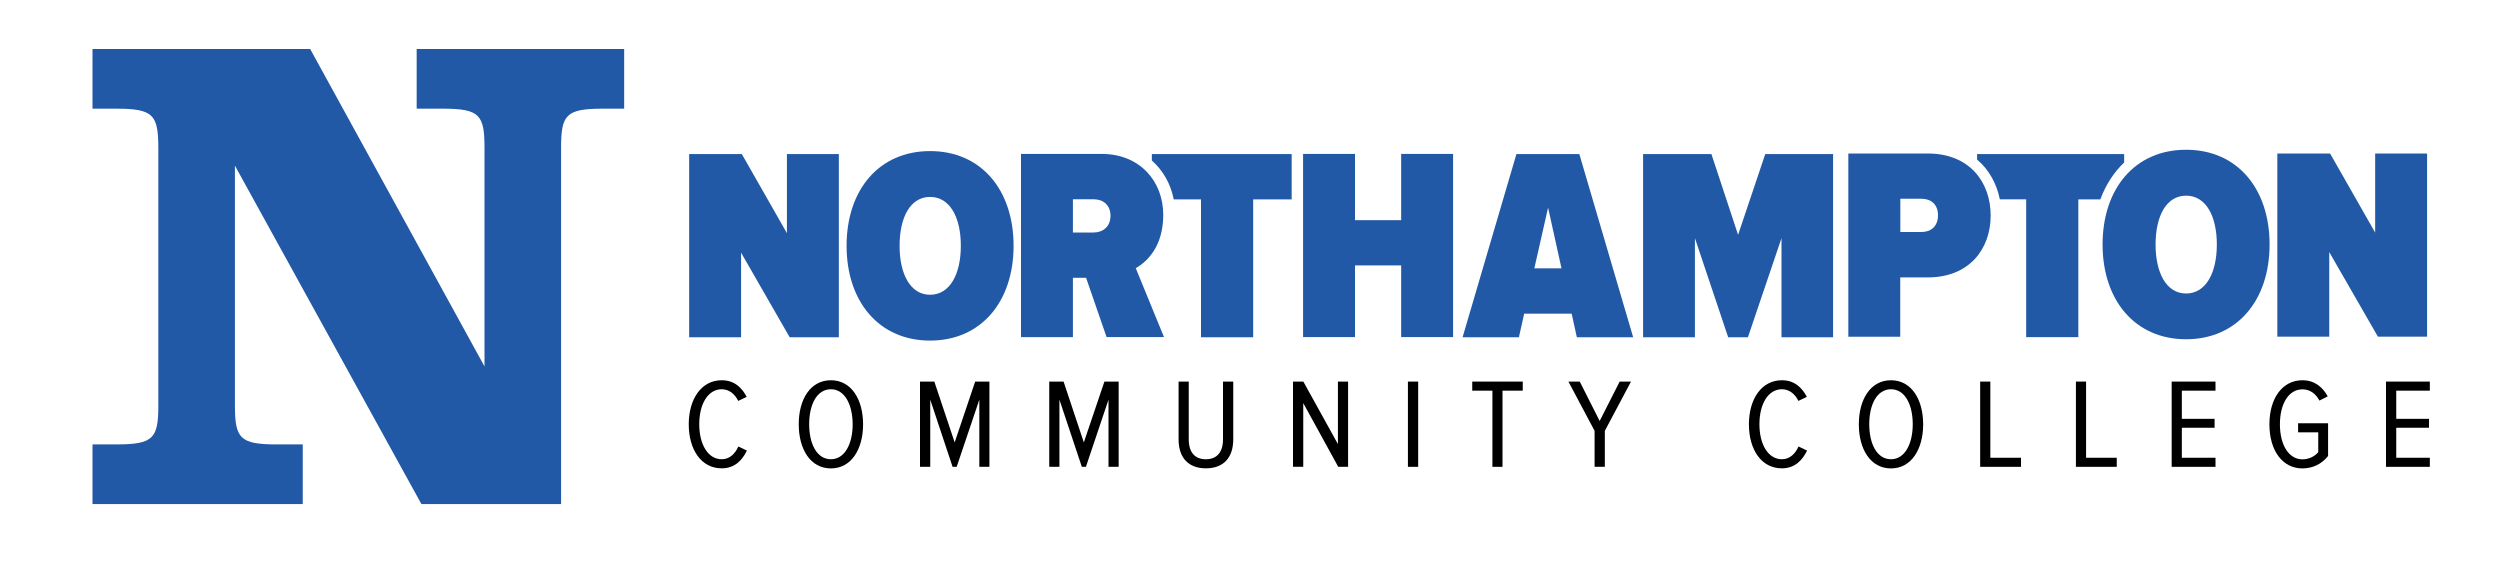
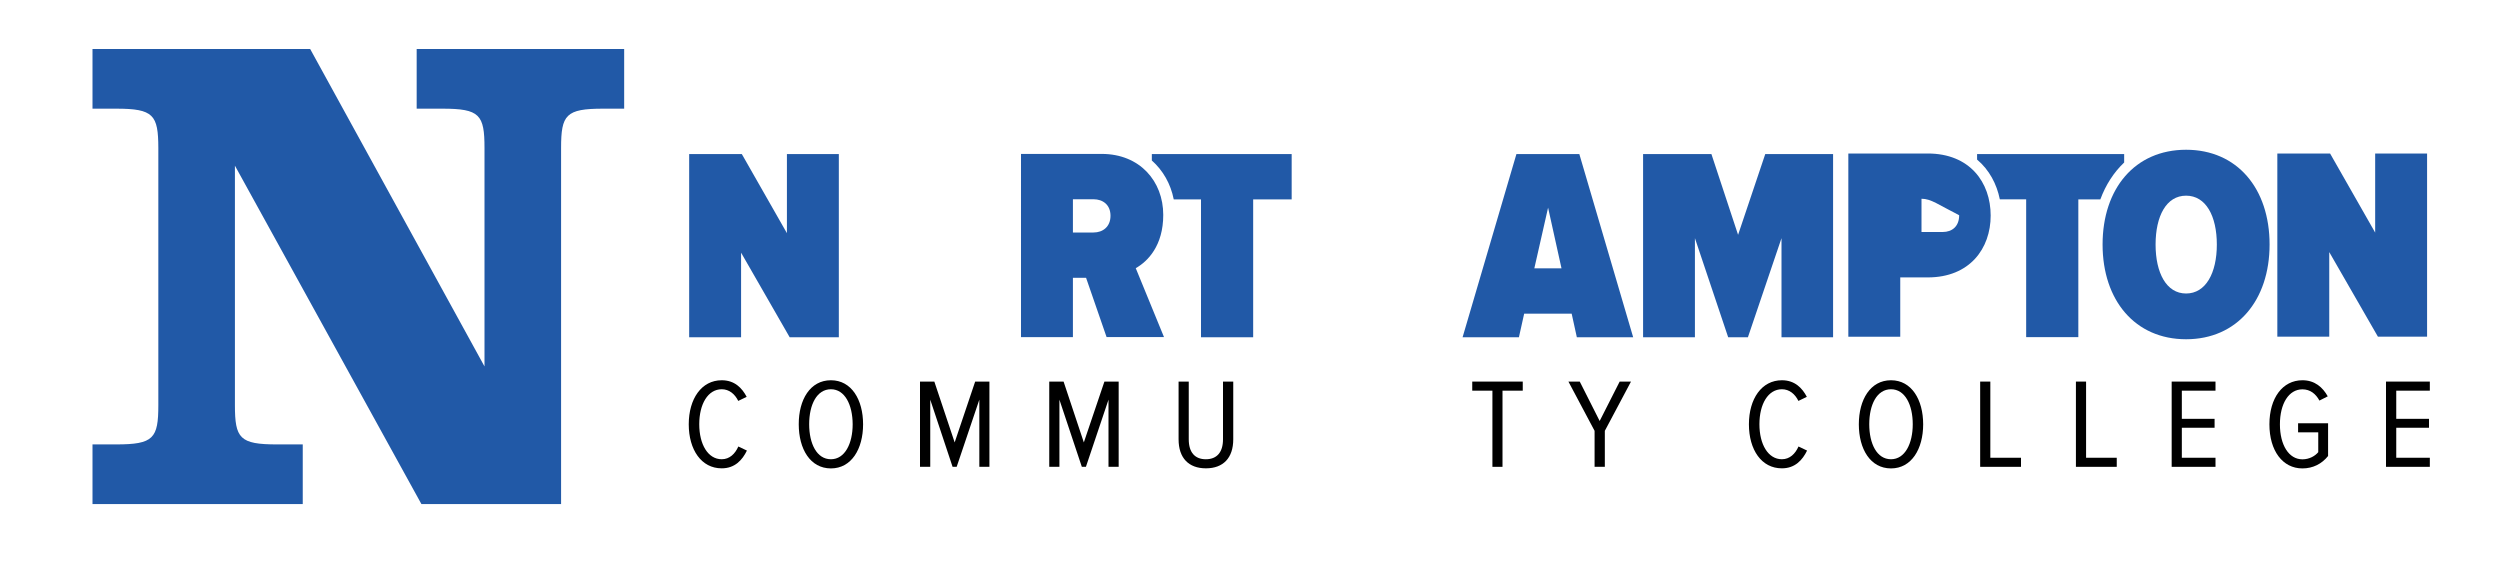
<svg xmlns="http://www.w3.org/2000/svg" version="1.1" id="Layer_1" x="0px" y="0px" viewBox="0 0 300 70" style="enable-background:new 0 0 300 70;" xml:space="preserve">
  <style type="text/css">
	.st0{fill:#2159A7;}
</style>
  <g>
    <g>
      <path class="st0" d="M13.94,13.04H11.1V5.88h26.12l20.92,38.09V17.76c0-3.99-0.57-4.72-5.05-4.72H50V5.88h24.9v7.16h-2.52    c-4.48,0-5.05,0.73-5.05,4.72v42.73H50.57L28.19,19.88v28.73c0,3.99,0.57,4.72,5.05,4.72h3.09v7.16H11.1v-7.16h2.85    c4.48,0,5.05-0.73,5.05-4.72V17.76C18.99,13.78,18.42,13.04,13.94,13.04" />
    </g>
    <g>
      <g>
        <path d="M82.65,50.92c0-3.05,1.52-5.29,3.96-5.29c1.55,0,2.44,0.94,2.99,1.99l-1.01,0.49c-0.41-0.83-1.09-1.4-1.98-1.4     c-1.66,0-2.7,1.78-2.7,4.2c0,2.41,1.04,4.2,2.7,4.2c0.94,0,1.61-0.66,1.99-1.53l1.03,0.49c-0.55,1.13-1.44,2.13-3.02,2.13     C84.17,56.21,82.65,53.97,82.65,50.92" />
        <path d="M99.71,46.71c-1.7,0-2.61,1.86-2.61,4.2c0,2.33,0.91,4.2,2.61,4.2c1.67,0,2.61-1.87,2.61-4.2     C102.31,48.57,101.38,46.71,99.71,46.71 M99.71,45.63c2.47,0,3.86,2.33,3.86,5.29c0,2.96-1.4,5.29-3.86,5.29     c-2.48,0-3.86-2.33-3.86-5.29C95.84,47.96,97.22,45.63,99.71,45.63" />
      </g>
      <polygon points="117.52,47.96 114.8,56.02 114.31,56.02 111.63,47.96 111.63,56.02 110.4,56.02 110.4,45.79 112.12,45.79     114.56,53.09 117.02,45.79 118.73,45.79 118.73,56.02 117.52,56.02   " />
      <polygon points="133.02,47.96 130.31,56.02 129.82,56.02 127.13,47.96 127.13,56.02 125.91,56.02 125.91,45.79 127.63,45.79     130.06,53.09 132.53,45.79 134.24,45.79 134.24,56.02 133.02,56.02   " />
      <g>
        <path d="M141.42,45.79h1.23v6.93c0,1.58,0.75,2.39,2.05,2.39c1.3,0,2.06-0.81,2.06-2.39v-6.93h1.23v6.93     c0,2.24-1.21,3.48-3.28,3.48c-2.07,0-3.28-1.24-3.28-3.48V45.79z" />
      </g>
-       <polygon points="156.39,48.37 156.39,56.02 155.16,56.02 155.16,45.79 156.4,45.79 160.55,53.29 160.55,45.79 161.77,45.79     161.77,56.02 160.59,56.02   " />
-       <rect x="168.95" y="45.79" width="1.23" height="10.23" />
      <polygon points="179.09,46.88 176.67,46.88 176.67,45.79 182.73,45.79 182.73,46.88 180.3,46.88 180.3,56.02 179.09,56.02   " />
      <polygon points="191.35,51.7 188.21,45.79 189.57,45.79 191.96,50.52 194.36,45.79 195.72,45.79 192.58,51.7 192.58,56.02     191.35,56.02   " />
      <g>
        <path d="M209.87,50.92c0-3.05,1.52-5.29,3.96-5.29c1.55,0,2.44,0.94,2.99,1.99l-1.01,0.49c-0.41-0.83-1.09-1.4-1.98-1.4     c-1.66,0-2.7,1.78-2.7,4.2c0,2.41,1.04,4.2,2.7,4.2c0.94,0,1.61-0.66,1.99-1.53l1.03,0.49c-0.55,1.13-1.44,2.13-3.02,2.13     C211.38,56.21,209.87,53.97,209.87,50.92" />
        <path d="M226.92,46.71c-1.7,0-2.61,1.86-2.61,4.2c0,2.33,0.91,4.2,2.61,4.2c1.67,0,2.61-1.87,2.61-4.2     C229.53,48.57,228.6,46.71,226.92,46.71 M226.92,45.63c2.47,0,3.86,2.33,3.86,5.29c0,2.96-1.4,5.29-3.86,5.29     c-2.48,0-3.86-2.33-3.86-5.29C223.06,47.96,224.44,45.63,226.92,45.63" />
      </g>
      <polygon points="237.62,45.79 238.84,45.79 238.84,54.93 242.52,54.93 242.52,56.02 237.62,56.02   " />
      <polygon points="249.11,45.79 250.33,45.79 250.33,54.93 254.01,54.93 254.01,56.02 249.11,56.02   " />
      <polygon points="260.6,45.79 265.86,45.79 265.86,46.88 261.82,46.88 261.82,50.26 265.75,50.26 265.75,51.33 261.82,51.33     261.82,54.93 265.86,54.93 265.86,56.02 260.6,56.02   " />
      <g>
        <path d="M276.29,45.63c1.5,0,2.44,0.86,3.04,1.93l-1,0.51c-0.43-0.8-1.1-1.35-2.04-1.35c-1.64,0-2.7,1.72-2.7,4.2     c0,2.47,1.06,4.2,2.7,4.2c0.84,0,1.53-0.41,1.9-0.86v-2.38h-2.42v-1.09h3.6v3.93c-0.75,0.94-1.81,1.49-3.08,1.49     c-2.38,0-3.96-2.13-3.96-5.29S273.91,45.63,276.29,45.63" />
      </g>
      <polygon points="286.32,45.79 286.32,56.02 291.58,56.02 291.58,54.93 287.55,54.93 287.55,51.33 291.48,51.33 291.48,50.26     287.55,50.26 287.55,46.88 291.58,46.88 291.58,45.79   " />
    </g>
    <g>
      <polygon class="st0" points="88.93,30.32 88.93,40.47 82.7,40.47 82.7,18.49 89.02,18.49 94.43,27.98 94.43,18.49 100.66,18.49     100.66,40.47 94.76,40.47   " />
      <path class="st0" d="M184.12,32.2h3.26l-1.61-7.28L184.12,32.2z M188.6,37.64h-5.7l-0.63,2.83h-6.76l6.46-21.98h7.55l6.46,21.98    h-6.76L188.6,37.64z" />
      <polygon class="st0" points="213.78,28.58 209.75,40.47 207.38,40.47 203.39,28.58 203.39,40.47 197.17,40.47 197.17,18.49     205.37,18.49 208.57,28.18 211.83,18.49 219.97,18.49 219.97,40.47 213.78,40.47   " />
      <polygon class="st0" points="279.51,30.25 279.51,40.4 273.28,40.4 273.28,18.42 279.61,18.42 285.02,27.91 285.02,18.42     291.25,18.42 291.25,40.4 285.35,40.4   " />
      <g>
-         <path class="st0" d="M111.61,23.63c-2.37,0-3.66,2.44-3.66,5.87c0,3.39,1.29,5.87,3.66,5.87c2.37,0,3.69-2.47,3.69-5.87     C115.3,26.07,113.98,23.63,111.61,23.63 M111.61,18.13c6.13,0,10.02,4.65,10.02,11.37c0,6.69-3.89,11.37-10.02,11.37     s-10.02-4.68-10.02-11.37C101.59,22.78,105.48,18.13,111.61,18.13" />
-       </g>
-       <polygon class="st0" points="168.14,31.85 162.6,31.85 162.6,40.45 156.37,40.45 156.37,18.47 162.6,18.47 162.6,26.42     168.14,26.42 168.14,18.47 174.37,18.47 174.37,40.45 168.14,40.45   " />
+         </g>
      <g>
        <path class="st0" d="M131.22,23.91h-2.47v3.99h2.47c1.12,0,2.04-0.69,2.04-2.01S132.34,23.91,131.22,23.91 M130.33,33.34h-1.58     v7.12h-6.23V18.47h9.69c4.55,0,7.38,3.26,7.38,7.32c0,3.69-1.85,5.57-3.3,6.39l3.39,8.27h-6.89L130.33,33.34z" />
-         <path class="st0" d="M230.58,23.85h-2.54v3.99h2.54c1.15,0,1.98-0.69,1.98-2.01C232.56,24.54,231.73,23.85,230.58,23.85      M221.81,18.42h9.52c5.04,0,7.55,3.46,7.55,7.45c0,3.95-2.51,7.42-7.55,7.42h-3.3v7.12h-6.23V18.42z" />
+         <path class="st0" d="M230.58,23.85v3.99h2.54c1.15,0,1.98-0.69,1.98-2.01C232.56,24.54,231.73,23.85,230.58,23.85      M221.81,18.42h9.52c5.04,0,7.55,3.46,7.55,7.45c0,3.95-2.51,7.42-7.55,7.42h-3.3v7.12h-6.23V18.42z" />
        <path class="st0" d="M262.33,23.48c-2.37,0-3.66,2.44-3.66,5.87c0,3.39,1.29,5.87,3.66,5.87c2.37,0,3.69-2.47,3.69-5.87     C266.02,25.92,264.71,23.48,262.33,23.48 M262.33,17.97c6.13,0,10.02,4.65,10.02,11.37c0,6.69-3.89,11.37-10.02,11.37     c-6.13,0-10.02-4.68-10.02-11.37C252.31,22.62,256.2,17.97,262.33,17.97" />
        <path class="st0" d="M138.22,18.49v0.77c1.33,1.18,2.26,2.79,2.63,4.67h3.27v16.54h6.26V23.93h4.62v-5.44H138.22z" />
        <path class="st0" d="M254.91,18.49h-17.66v0.66c1.47,1.24,2.36,2.94,2.73,4.77h3.16v16.54h6.26V23.93h2.64     c0.65-1.76,1.62-3.25,2.86-4.43V18.49z" />
      </g>
    </g>
  </g>
</svg>